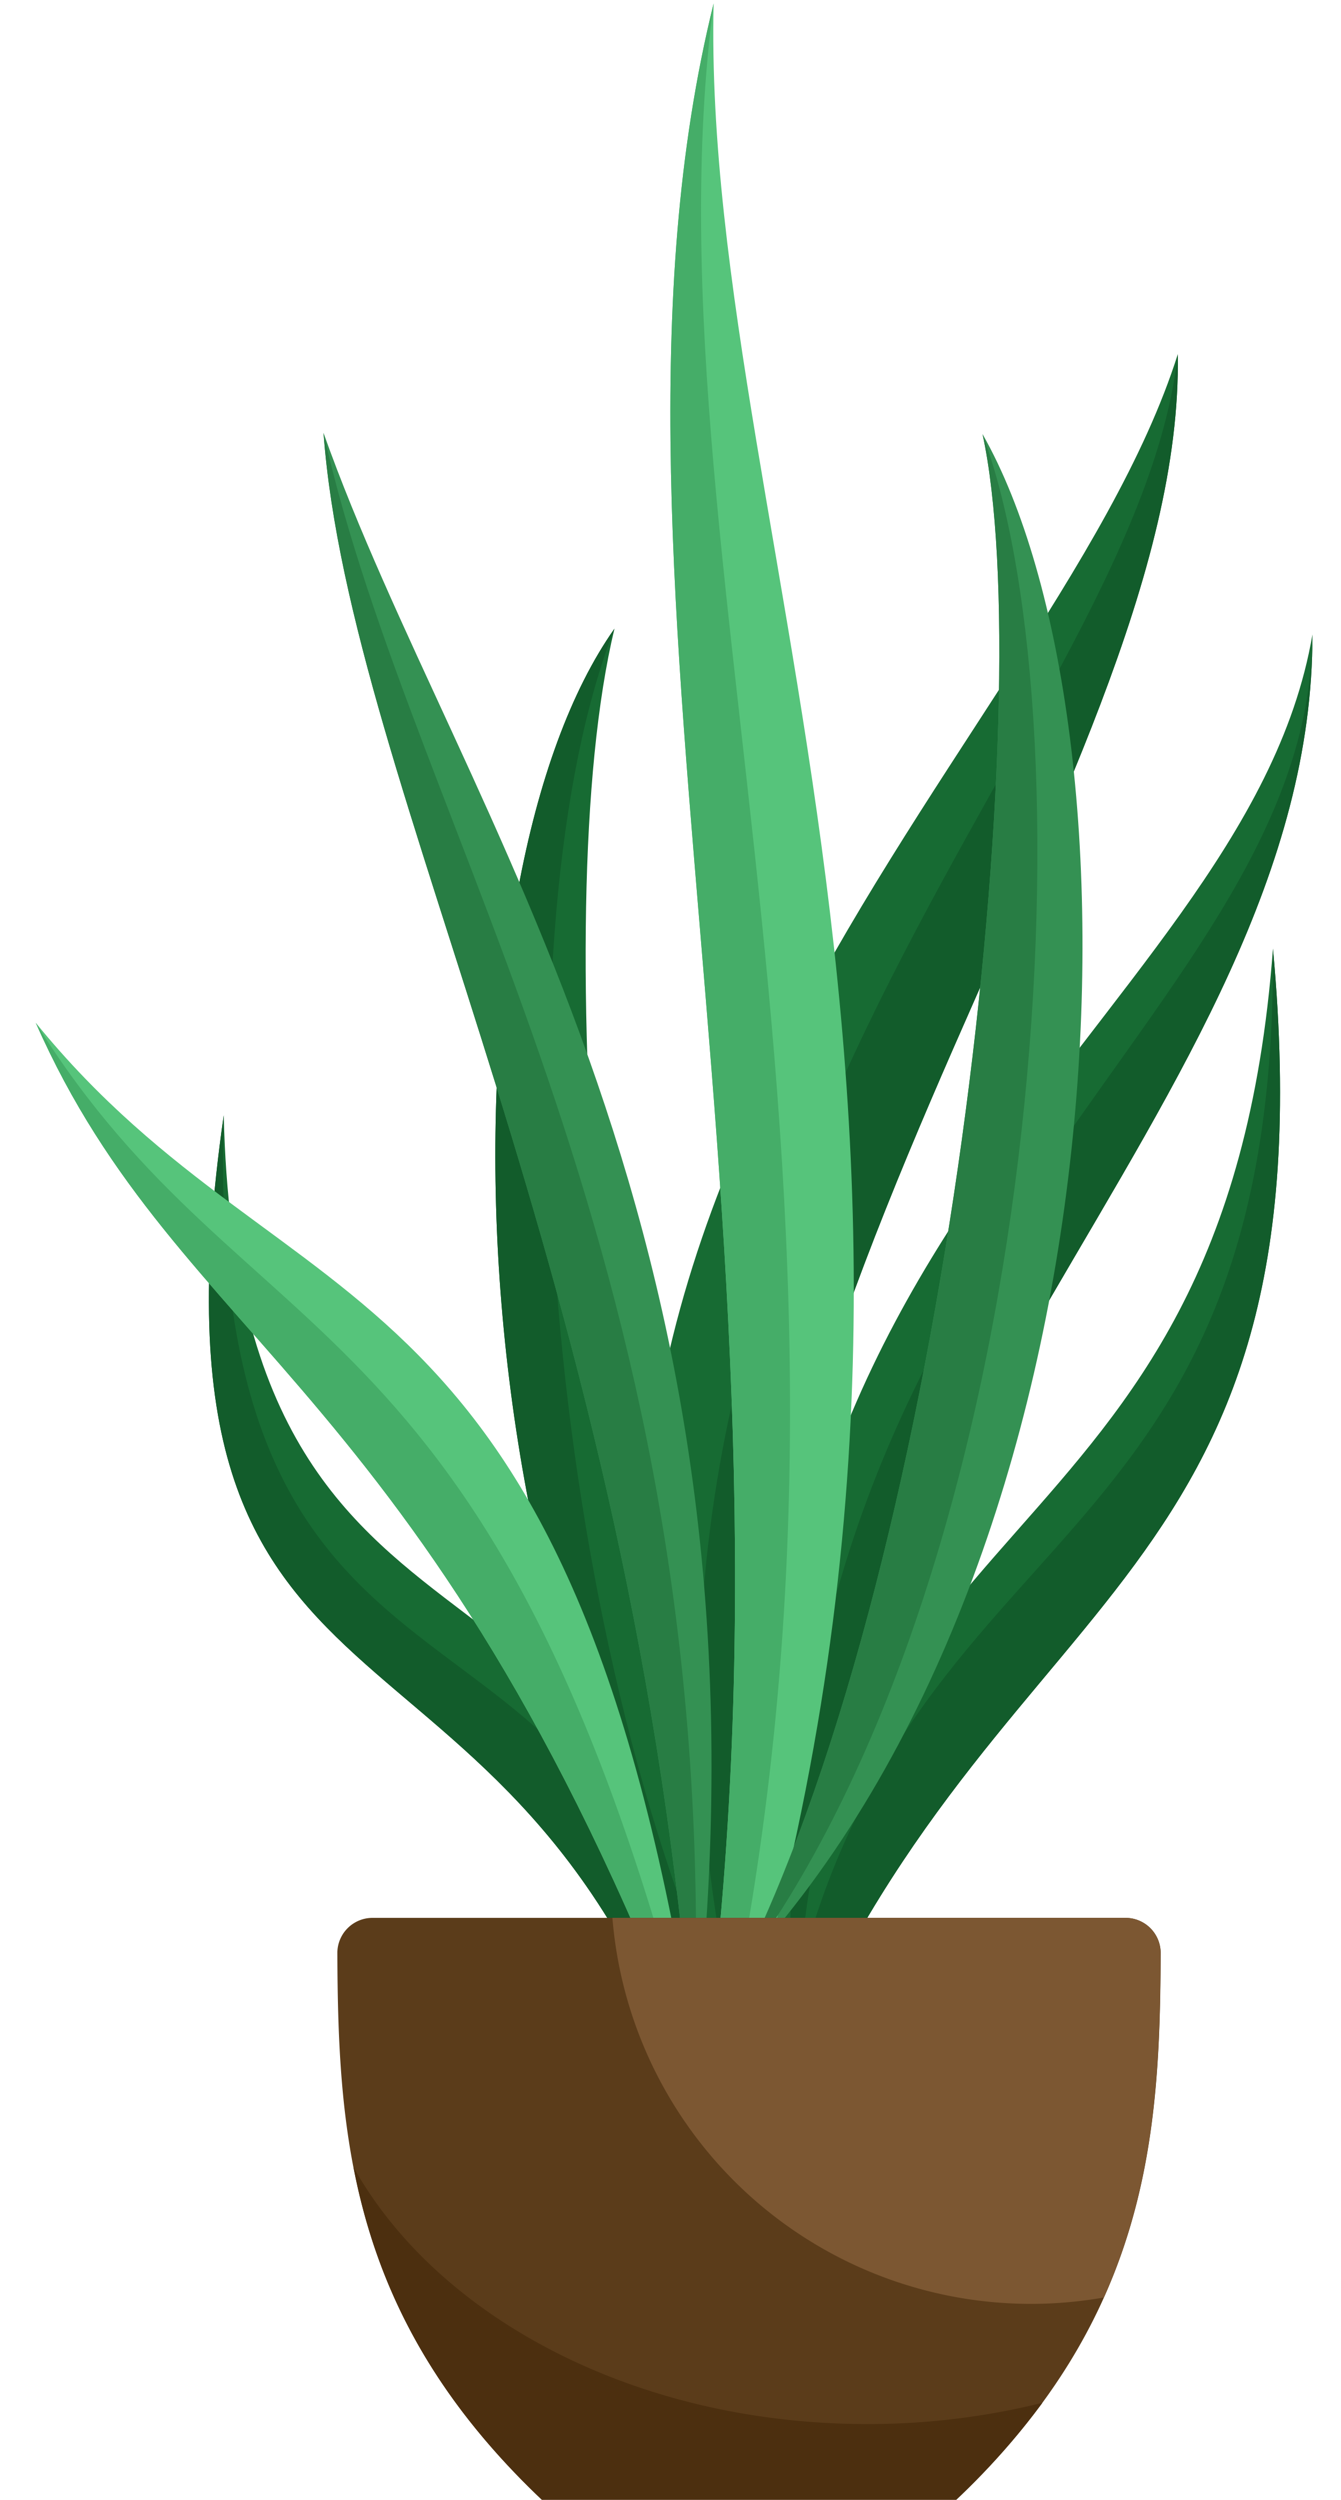
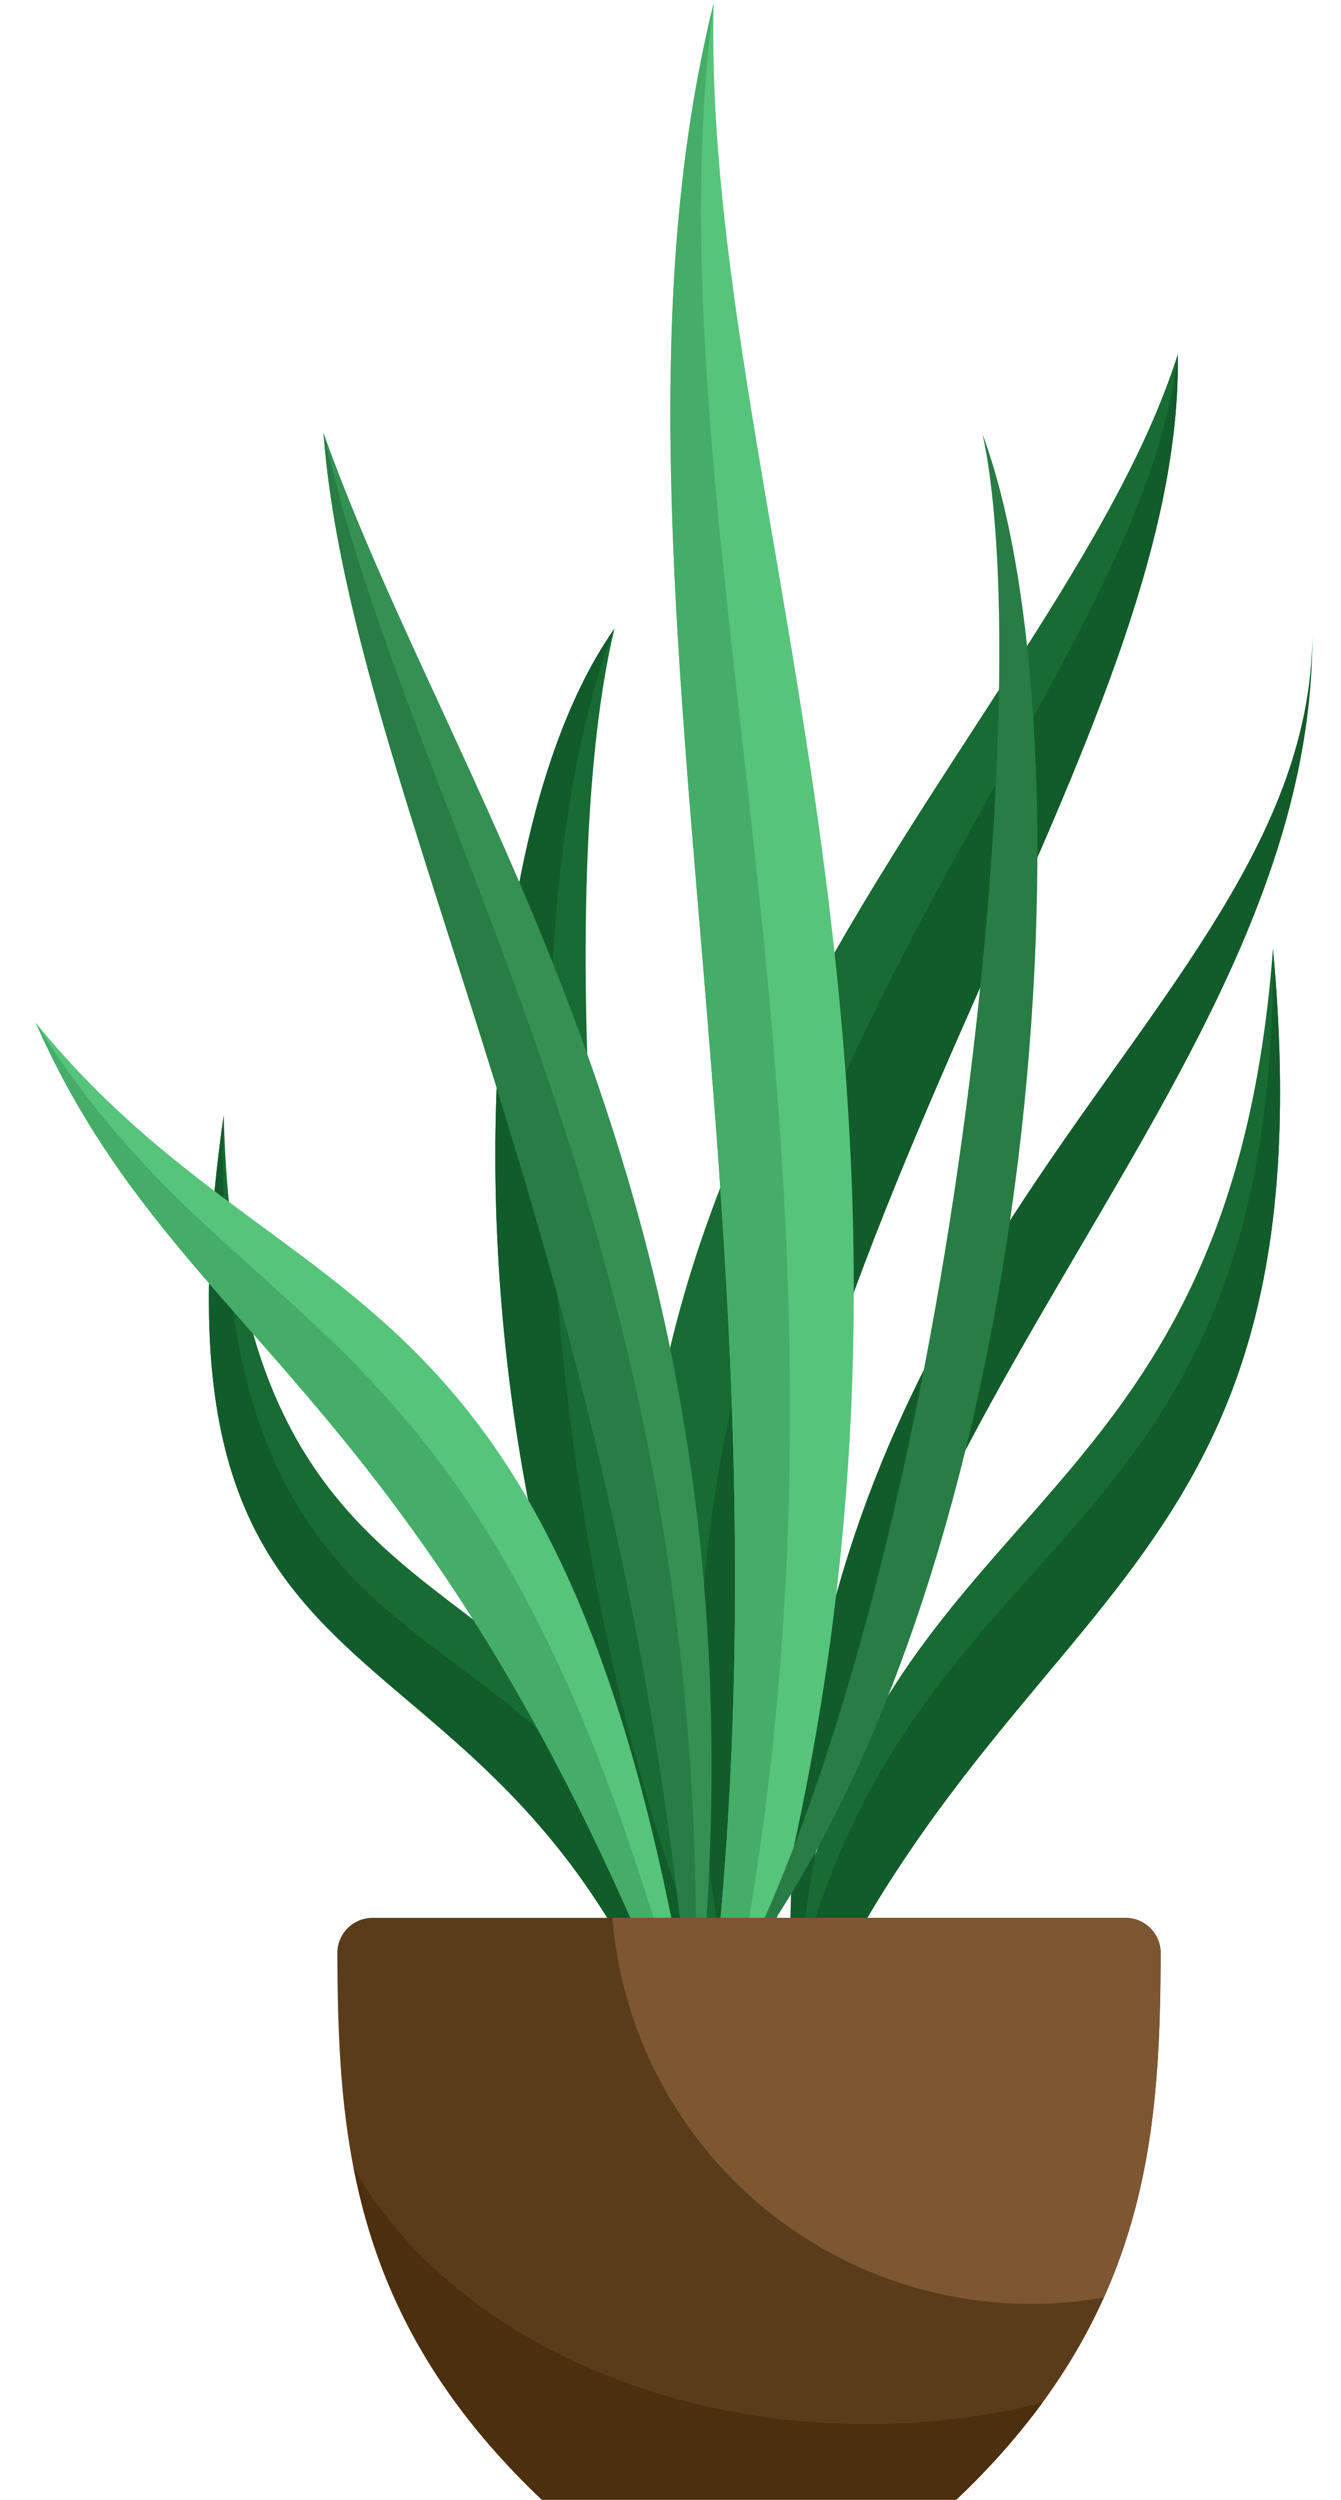
<svg xmlns="http://www.w3.org/2000/svg" id="Layer_1" data-name="Layer 1" viewBox="0 0 534.29 995.78">
  <title>plant</title>
  <path d="M89.14,444.19c-37.83,263,115.3,178.54,187.67,395.66C278.07,586.05,95.24,700.38,89.14,444.19Z" style="fill:#176b33;fill-rule:evenodd" />
-   <path d="M317.46,832.13C309.57,582,523.33,440.39,522.91,252.71,495.43,413,254.66,498.32,317.46,832.13Z" style="fill:#176b33;fill-rule:evenodd" />
  <path d="M291.16,807c-49.43-173.74-73.83-442-46.34-556.62C175.26,348.94,175.28,630.89,291.16,807Z" style="fill:#176b33;fill-rule:evenodd" />
  <path d="M296.05,816.91c-34.88-280.62,176-502.3,173.22-675.86C417,306,157,493.27,296.05,816.91Z" style="fill:#176b33;fill-rule:evenodd" />
  <path d="M507.18,377.8c24.48,264.54-115.65,249.66-198.9,462.84C319.85,587.11,488.13,633.37,507.18,377.8Z" style="fill:#176b33;fill-rule:evenodd" />
  <path d="M89.14,444.19c-37.83,263,115.3,178.54,187.67,395.66C263.86,605.51,80.46,720.62,89.14,444.19Z" style="fill:#125c2b;fill-rule:evenodd" />
  <path d="M317.46,832.13C309.57,582,523.33,440.39,522.91,252.71,521.67,412.28,287.56,497.43,317.46,832.13Z" style="fill:#125c2b;fill-rule:evenodd" />
  <path d="M291.16,807c-77.54-168.85-92.64-438.77-46.34-556.62C175.26,348.94,175.28,630.89,291.16,807Z" style="fill:#125c2b;fill-rule:evenodd" />
  <path d="M296.05,816.91c-34.88-280.62,176-502.3,173.22-675.86C452,296.08,213.08,477.42,296.05,816.91Z" style="fill:#125c2b;fill-rule:evenodd" />
  <path d="M507.18,377.8c24.48,264.54-115.65,249.66-198.9,462.84C338.87,596.47,509,643.67,507.18,377.8Z" style="fill:#125c2b;fill-rule:evenodd" />
-   <path d="M295.22,784.07C379.05,615,414,276.34,391.46,172.87,457.4,288.91,451.85,615.49,295.22,784.07Z" style="fill:#349153;fill-rule:evenodd" />
  <path d="M269.23,892.46C339,527.05,226.36,235.86,284.33,1.37,279.2,218.6,422.32,489.2,269.23,892.46Z" style="fill:#56c47b;fill-rule:evenodd" />
-   <path d="M276.28,820.34c-23.69-313-136.75-505.15-147.39-647.95C183.57,326.44,315.64,491.7,276.28,820.34Z" style="fill:#349153;fill-rule:evenodd" />
+   <path d="M276.28,820.34c-23.69-313-136.75-505.15-147.39-647.95C183.57,326.44,315.64,491.7,276.28,820.34" style="fill:#349153;fill-rule:evenodd" />
  <path d="M279.31,832.85C173.08,550.74,72.09,538.32,14.23,407.34,117.37,534.16,230,492.45,279.31,832.85Z" style="fill:#56c47b;fill-rule:evenodd" />
  <path d="M295.22,784.07C379.05,615,414,276.34,391.46,172.87,435.69,292,417.24,620.36,295.22,784.07Z" style="fill:#287d44;fill-rule:evenodd" />
  <path d="M269.23,892.46C339,527.05,226.36,235.86,284.33,1.37,253.69,233.94,378,515.86,269.23,892.46Z" style="fill:#45ad68;fill-rule:evenodd" />
  <path d="M276.28,820.34c-23.69-313-136.75-505.15-147.39-647.95C165.23,335,289.9,503.77,276.28,820.34Z" style="fill:#287d44;fill-rule:evenodd" />
  <path d="M279.31,832.85C173.08,550.74,72.09,538.32,14.23,407.34,99.94,545.15,199.76,511.51,279.31,832.85Z" style="fill:#45ad68;fill-rule:evenodd" />
  <path d="M448.48,763.85H148.41a14,14,0,0,0-14,14c.28,72.58,4.91,145.17,81.45,217.75H381c76.55-72.58,81.17-145.17,81.45-217.75a14,14,0,0,0-13.95-14Z" style="fill:#5b3c1a;fill-rule:evenodd" />
  <path d="M448.48,763.85H244a167.31,167.31,0,0,0,195.8,151.2c20.52-45.73,22.43-91.46,22.61-137.19a14,14,0,0,0-13.95-14Z" style="fill:#7c5732;fill-rule:evenodd" />
  <path d="M140.85,863.15c8.55,44.15,28.49,88.31,75.05,132.46H381A286.5,286.5,0,0,0,415.3,957a288.31,288.31,0,0,1-69.86,8.46C253.43,965.42,174.49,923.24,140.85,863.15Z" style="fill:#4c2f0f;fill-rule:evenodd" />
</svg>